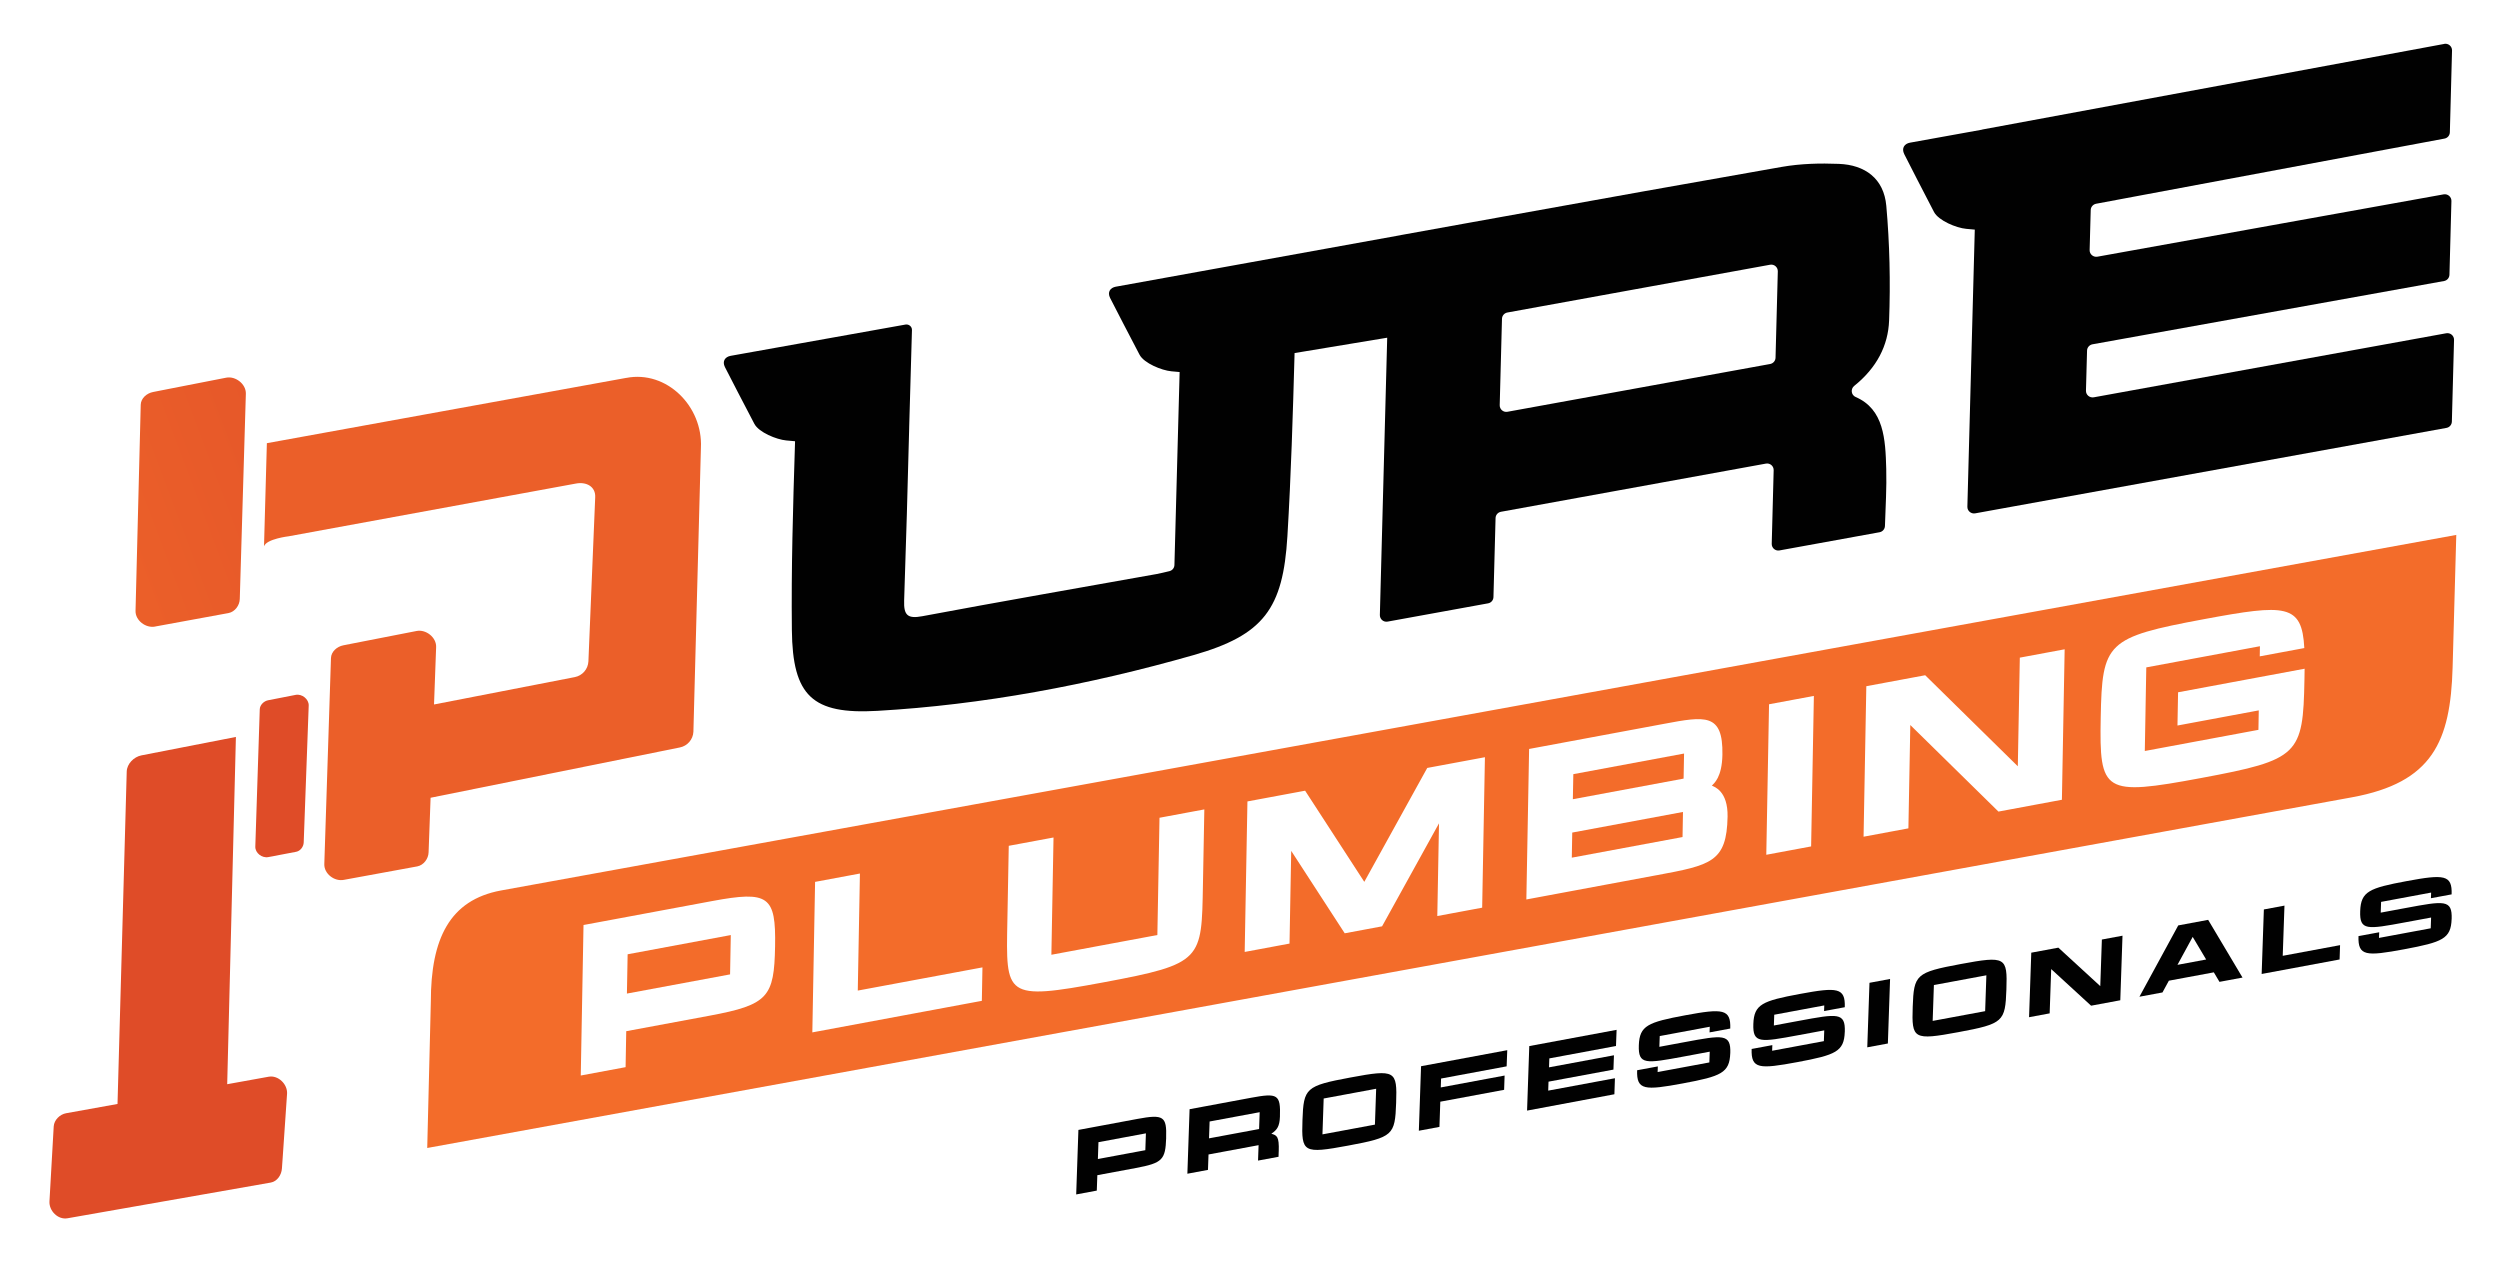
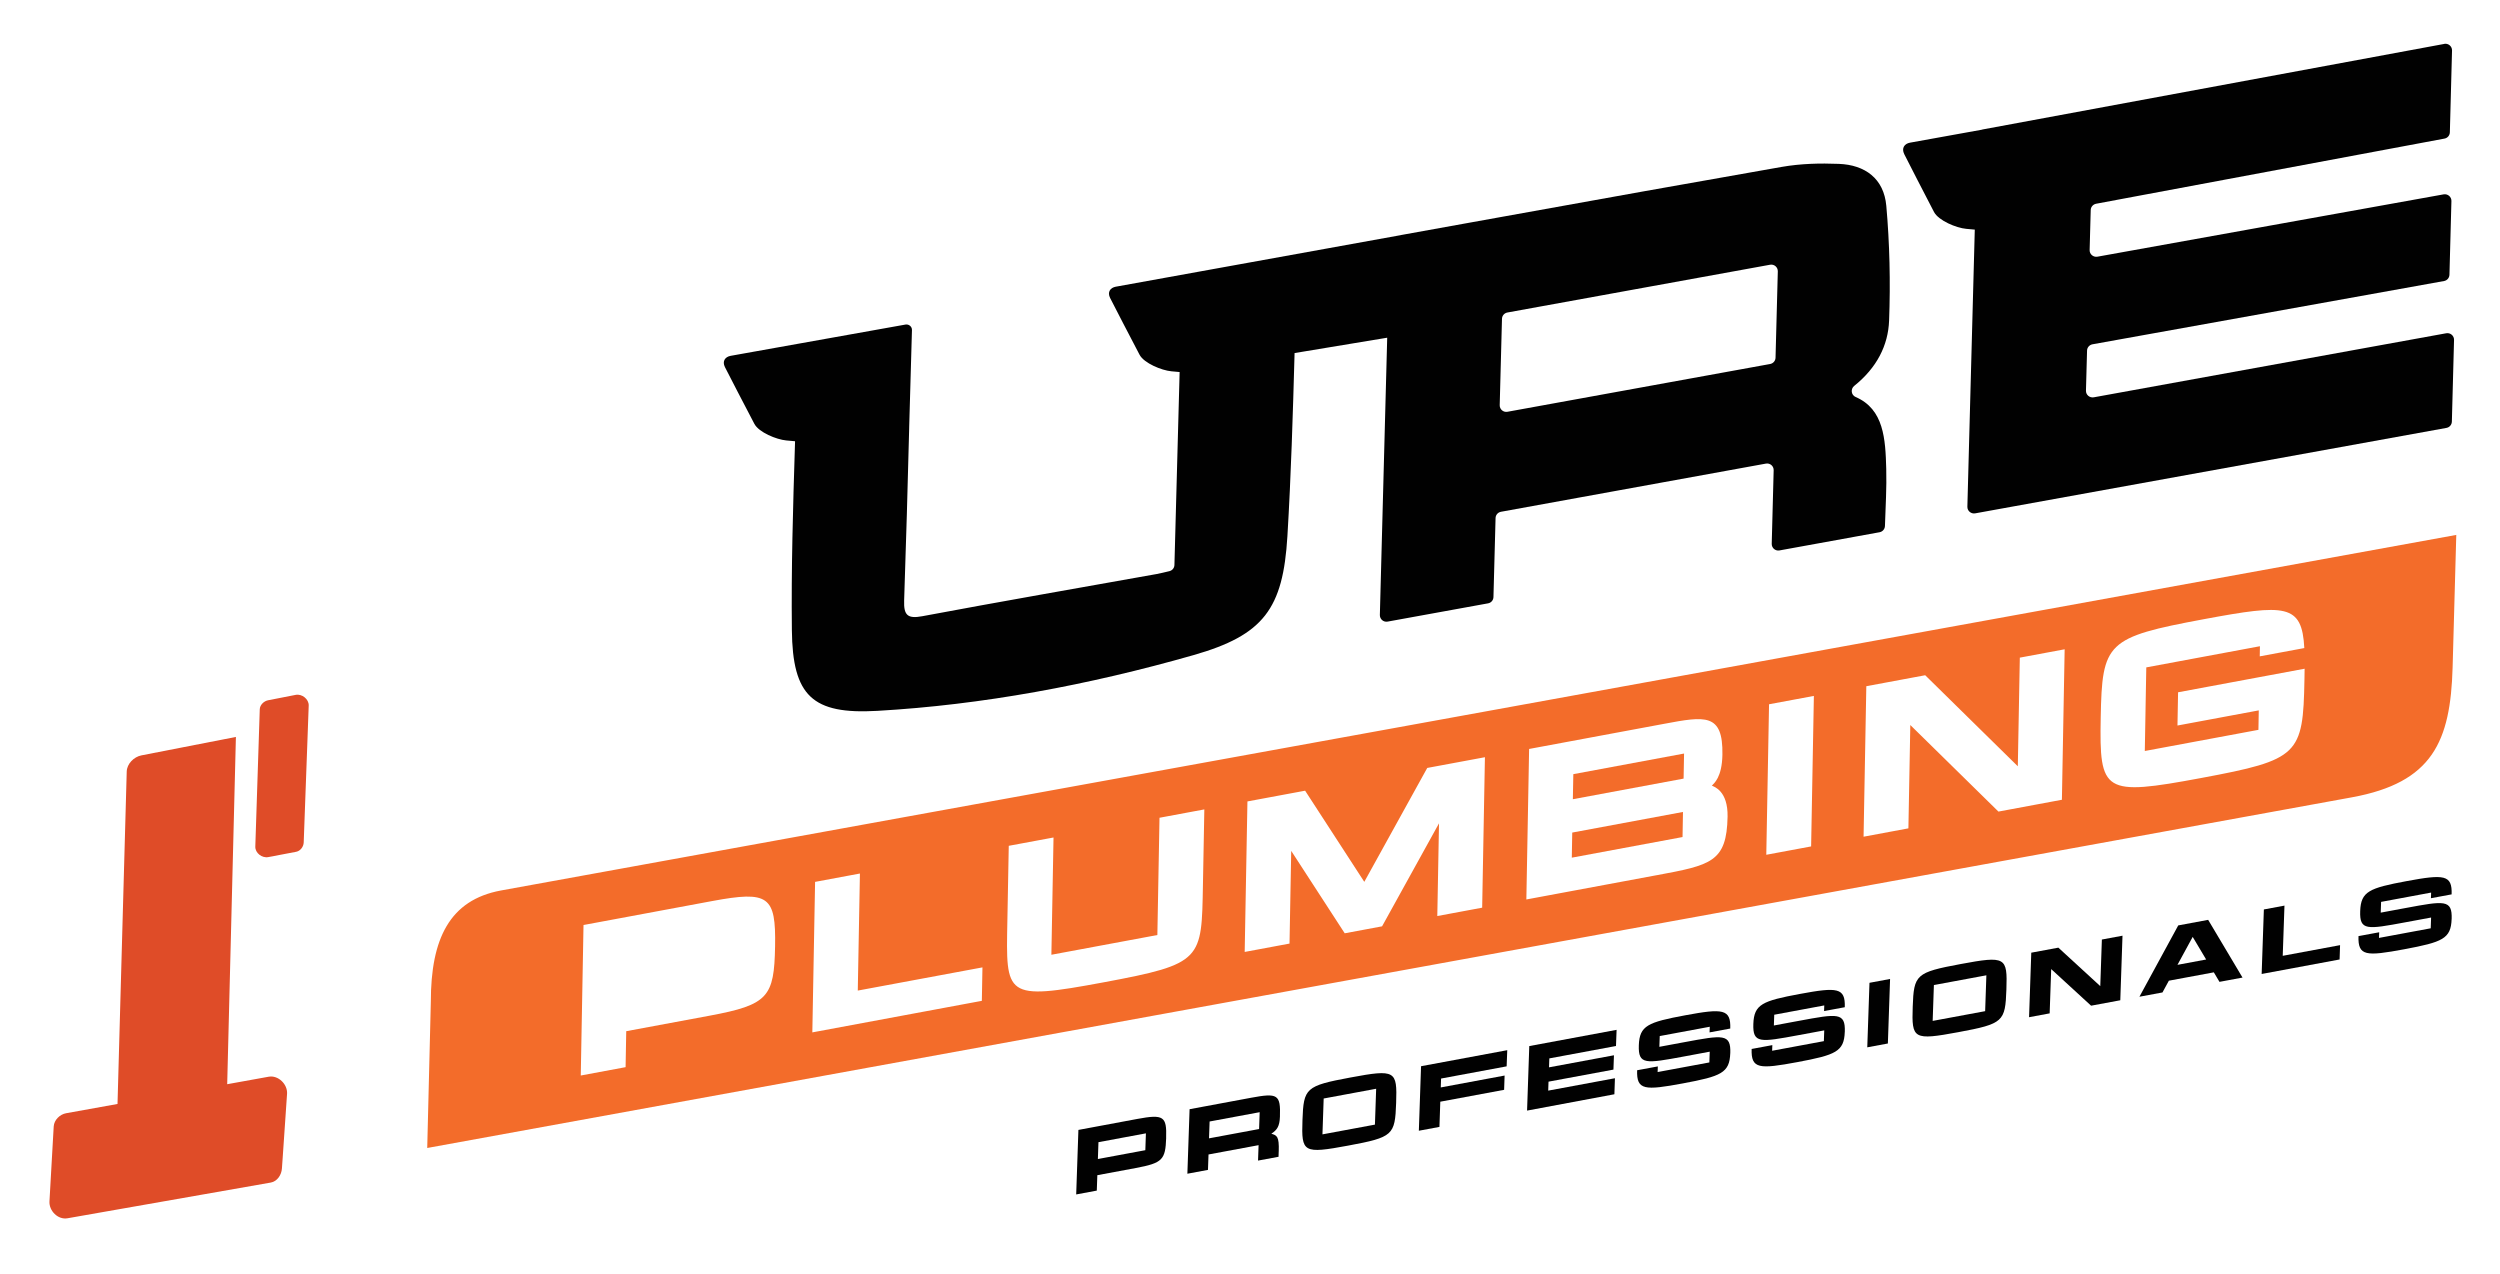
<svg xmlns="http://www.w3.org/2000/svg" width="100%" height="100%" viewBox="0 0 736 375" version="1.1" xml:space="preserve" style="fill-rule:evenodd;clip-rule:evenodd;stroke-linejoin:round;stroke-miterlimit:2;">
  <g id="Artboard1" transform="matrix(0.982,0,0,0.924,-50.067,-75.336)">
    <rect x="51.01" y="81.524" width="749.099" height="405.313" style="fill:none;" />
    <g transform="matrix(1.019,0,0,1.082,-0.95,-39.419)">
      <g>
        <path d="M770.08,124.72L634.3,149.9C634.19,149.92 634.08,149.95 633.98,149.99L612.89,153.8C611.3,154.09 610.32,155.38 611.21,157.18C611.21,157.18 618.48,171.45 619.96,174.2C621.3,176.75 626.54,178.91 629.43,179.17L631.96,179.4L629.78,261C629.75,262.22 630.86,263.17 632.08,262.95L770.72,237.79C771.63,237.63 772.29,236.86 772.32,235.94L772.96,211.87C772.99,210.65 771.88,209.7 770.66,209.92L666.97,228.78C665.75,229 664.64,228.06 664.67,226.83L664.99,215.02C665.01,214.11 665.68,213.34 666.59,213.17L770.01,194.54C770.92,194.38 771.58,193.61 771.61,192.69L772.19,170.97C772.22,169.75 771.11,168.8 769.89,169.02L668.05,187.37C666.83,187.59 665.72,186.65 665.75,185.42L666.07,173.63C666.09,172.72 666.76,171.95 667.67,171.78L770.13,152.6C771.04,152.44 771.7,151.67 771.73,150.75L772.37,126.65C772.4,125.43 771.29,124.48 770.07,124.7L770.08,124.72Z" style="fill:rgb(1,1,1);fill-rule:nonzero;" />
        <path d="M619.88,174.21C619.88,174.21 619.91,174.27 619.93,174.3C619.93,174.28 619.91,174.26 619.88,174.21Z" style="fill:rgb(1,1,1);fill-rule:nonzero;" />
        <path d="M619.87,174.19L619.87,174.21L619.87,174.19Z" style="fill:rgb(1,1,1);fill-rule:nonzero;" />
        <path d="M619.94,174.31C619.94,174.31 619.94,174.33 619.94,174.31Z" style="fill:rgb(1,1,1);fill-rule:nonzero;" />
-         <path d="M619.93,174.29L619.93,174.31L619.93,174.29Z" style="fill:rgb(1,1,1);fill-rule:nonzero;" />
      </g>
      <g>
-         <path d="M96.59,296.28L98.66,295.9L118.21,292.31C120.07,291.95 121.46,290.07 121.51,288.17L122,271.69L122.87,242.22L123.3,227.71C123.37,224.88 120.27,222.46 117.52,223L99.03,226.62L95.99,227.22C94.13,227.58 92.42,229.07 92.37,230.98L90.84,291.66C90.77,294.48 93.84,296.82 96.6,296.29L96.59,296.28Z" style="fill:url(#_Linear1);fill-rule:nonzero;" />
        <path d="M137.97,316.4L131.85,317.6L129.84,317.99C128.6,318.23 127.43,319.37 127.39,320.64L126.08,361.09C126.02,362.97 128.06,364.53 129.9,364.17L131.28,363.92L133.33,363.52L138.1,362.61C139.34,362.37 140.28,361.12 140.32,359.85L140.72,348.86L141.44,329.21L141.79,319.54C141.85,317.65 139.8,316.04 137.96,316.4L137.97,316.4Z" style="fill:url(#_Linear2);fill-rule:nonzero;" />
        <path d="M130.04,428.84L117.81,431.05L120.37,328.79L92.57,334.22C90.35,334.65 88.31,336.71 88.25,338.98L85.54,436.87L70.45,439.59C68.58,439.91 66.89,441.58 66.77,443.47L65.64,463.4L65.52,465.51C65.33,468.32 68.03,471.03 70.81,470.53L130.64,460.01C132.52,459.68 133.79,457.76 133.91,455.86L134.13,452.76L135.42,433.88C135.61,431.07 132.84,428.35 130.04,428.84Z" style="fill:url(#_Linear3);fill-rule:nonzero;" />
-         <path d="M235.21,223.06L129.48,242.29L128.64,272.66C129.35,270.47 135.86,269.71 135.86,269.71L220.39,254.18C223.46,253.58 226.23,255.06 226.08,258.2L224.08,306.54C223.97,308.82 222.31,310.74 220.08,311.17L178.66,319.23L178.75,316.81L179.28,302.3C179.37,299.47 176.29,297.05 173.53,297.59L155.02,301.21L151.98,301.81C150.12,302.17 148.4,303.66 148.34,305.57L146.38,366.25C146.29,369.07 149.35,371.41 152.1,370.88L154.17,370.5L173.74,366.91C175.6,366.55 177.01,364.67 177.06,362.77L177.65,346.7L250.97,331.89C253.2,331.46 254.86,329.54 254.97,327.27L257.18,243.63C257.79,231.46 247.12,220.75 235.21,223.07L235.21,223.06Z" style="fill:url(#_Linear4);fill-rule:nonzero;" />
      </g>
      <g>
        <path d="M606.75,206.21C607.18,194.82 606.91,183.47 605.93,172.41C605.22,164.35 599.67,160.34 591.97,160.04C586.46,159.82 580.77,159.95 575.12,160.94C548.1,165.67 521.07,170.54 494.05,175.42C467.03,180.3 492.86,175.63 492.86,175.63C482.99,177.41 473.12,179.2 463.25,180.98C463.17,180.99 463.08,181.02 463,181.04L379.23,196.21C377.66,196.5 376.68,197.76 377.57,199.53C377.57,199.53 384.76,213.54 386.23,216.24C387.55,218.74 392.74,220.86 395.6,221.12L398.02,221.34L396.49,278.18C396.46,279.04 395.86,279.77 395.02,279.97C393.55,280.32 392.38,280.61 391.21,280.83C368.25,284.94 345.29,288.93 322.32,293.24C318,294.05 316.82,292.98 316.97,288.61C317.56,271.71 318.01,254.83 318.45,237.95C318.45,237.78 318.45,237.61 318.46,237.43C318.47,236.96 318.49,236.49 318.5,236L319.27,208.97C319.3,207.96 318.37,207.18 317.36,207.36L265.91,216.57C264.34,216.86 263.36,218.12 264.25,219.89C264.25,219.89 271.44,233.9 272.91,236.6C274.23,239.1 279.42,241.22 282.28,241.48L284.79,241.71L284.83,241.71L284.87,241.72L284.87,242.04C284.86,242.35 284.85,242.66 284.84,242.97C284.27,261.14 283.74,279.31 283.94,297.31C284.14,316.73 289.97,322.21 309.09,321.11C339.9,319.34 371.08,313.56 402.09,304.7C422.74,298.8 428.45,291.05 429.73,269.68C430.81,251.65 431.34,233.7 431.84,215.75L459.09,211.23L456.93,292.88C456.9,294.1 458,295.05 459.2,294.83L488.77,289.45C489.67,289.29 490.33,288.52 490.35,287.6L490.97,264.34C490.99,263.43 491.65,262.66 492.55,262.49L570.52,248.3C571.72,248.08 572.82,249.02 572.79,250.25L572.22,271.92C572.19,273.14 573.29,274.09 574.49,273.87L603.95,268.51C604.84,268.35 605.5,267.58 605.53,266.67C605.72,260.91 606.06,255.33 605.91,249.86C605.68,241.06 605.22,232.28 596.91,228.69C595.57,228.11 595.36,226.32 596.5,225.41C603.14,220.08 606.48,213.48 606.75,206.19L606.75,206.21ZM573.34,217.12C573.32,218.03 572.66,218.8 571.76,218.97L494.46,233.04C493.26,233.26 492.16,232.32 492.19,231.09L492.86,205.66C492.88,204.75 493.54,203.98 494.44,203.81L571.74,189.74C572.94,189.52 574.04,190.46 574.01,191.69L573.34,217.12Z" style="fill:rgb(1,1,1);fill-rule:nonzero;" />
-         <path d="M272.95,236.67C272.98,236.73 273.03,236.81 272.95,236.67Z" style="fill:rgb(1,1,1);fill-rule:nonzero;" />
        <path d="M386.26,216.29C386.29,216.35 386.34,216.43 386.26,216.29Z" style="fill:rgb(1,1,1);fill-rule:nonzero;" />
      </g>
      <g>
        <path d="M513.71,347.13L546.29,341.06L546.43,333.68L513.85,339.75L513.71,347.13Z" style="fill:url(#_Linear5);fill-rule:nonzero;" />
        <path d="M198.32,374.01C183.25,376.82 177.72,388.21 177.72,406.75L176.66,449.83L742.92,346.57C766.64,342.23 771.91,330.15 772.54,308.34L773.62,269.3L198.32,374.01ZM279,390.47C278.73,405.34 277,407.65 259.8,410.86L235.21,415.44L235.02,426.03L221.83,428.49L222.64,384.17L233.49,382.15L260.42,377.13C277.14,374.01 279.27,375.61 279,390.48L279,390.47ZM339.83,406.5L289.96,415.79L290.77,371.47L303.96,369.01L303.33,403.48L340.01,396.65L339.83,406.5ZM404.88,372.29C404.47,394.45 404.93,395.59 375.71,401.04C346.43,406.5 346.93,405.17 347.34,383.01L347.75,360.85L360.92,358.4L360.29,392.93L391.47,387.12L392.1,352.59L405.29,350.13L404.88,372.29ZM487.02,379.07L473.83,381.53L474.33,354.23L457.58,384.56L446.59,386.61L430.85,362.34L430.35,389.64L417.16,392.1L417.97,347.78L421.03,347.21L434.94,344.62L452.35,371.46L470.87,337.92L484.78,335.33L487.84,334.76L487.03,379.08L487.02,379.07ZM538.38,369.5L500.03,376.65L500.84,332.33L540.55,324.93C552.6,322.68 557.93,321.69 557.71,334.02C557.59,340.74 555.24,342.43 554.61,343.14C555.28,343.44 559.37,344.68 559.23,352.27C558.98,365.66 554.33,366.53 538.37,369.51L538.38,369.5ZM583.81,361.03L570.62,363.49L571.43,319.17L584.62,316.71L583.81,361.03ZM657.59,347.29L638.92,350.77L612.99,325.28L612.43,355.71L599.24,358.17L600.05,313.85L617.37,310.62L644.62,337.43L645.21,305.44L658.4,302.98L657.59,347.3L657.59,347.29ZM728.95,311.91C728.54,334.07 727.38,335.51 698.58,340.88C669.78,346.25 668.6,345.24 669.01,323.08C669.42,300.92 670.7,299.46 699.44,294.1C723.45,289.63 728.23,289.59 728.91,302.62L715.8,305.06L715.85,302.08L682.42,308.31L682.21,319.93C682.21,320.16 682.21,320.39 682.2,320.62C682.2,320.85 682.2,321.07 682.19,321.29L681.98,332.93L715.41,326.7L715.51,320.97L691.59,325.43L691.77,315.64L729,308.7C729,309.71 728.97,310.78 728.95,311.9L728.95,311.91Z" style="fill:url(#_Linear6);fill-rule:nonzero;" />
-         <path d="M235.41,404.36L265.76,398.71L265.97,387.13L235.62,392.79L235.41,404.36Z" style="fill:url(#_Linear7);fill-rule:nonzero;" />
        <path d="M513.4,364.34L545.98,358.27L546.11,350.88L513.53,356.95L513.4,364.34Z" style="fill:url(#_Linear8);fill-rule:nonzero;" />
      </g>
    </g>
    <g transform="matrix(1.019,0,0,1.082,-0.95,-39.419)">
      <path d="M394.06,446.88C393.84,453.25 393.03,454.26 385.12,455.73L373.81,457.84L373.65,462.38L367.59,463.51L368.24,444.51L373.23,443.58L385.61,441.27C393.3,439.84 394.27,440.51 394.05,446.89L394.06,446.88ZM388.1,445.52L374.14,448.12L373.97,453.08L387.93,450.48L388.1,445.52Z" style="fill:rgb(1,1,1);fill-rule:nonzero;" />
      <path d="M427.17,450.84L427.12,452.42L421.09,453.54L421.25,449L406.52,451.74L406.36,456.28L400.3,457.41L400.95,438.41L419.1,435.03C426.86,433.59 427.76,434.06 427.53,440.65C427.43,443.46 426.67,444.54 425,445.63C426.62,446.12 427.33,446.35 427.18,450.84L427.17,450.84ZM421.57,439.29L406.84,442.03L406.67,446.99L421.4,444.25L421.57,439.29Z" style="fill:rgb(1,1,1);fill-rule:nonzero;" />
      <path d="M461.72,436.54C461.39,446.04 460.85,446.67 447.61,449.13C434.37,451.59 433.83,451.17 434.16,441.67C434.49,432.17 435.08,431.53 448.3,429.07C461.52,426.61 462.05,427.03 461.72,436.54ZM455.84,432.39L440.4,435.26L440.04,445.82L455.48,442.95L455.84,432.39Z" style="fill:rgb(1,1,1);fill-rule:nonzero;" />
      <path d="M474.94,429.37L474.85,432L493.63,428.5L493.49,432.7L474.71,436.2L474.46,443.62L468.4,444.75L469.05,425.75L494.41,421.03L494.23,425.79L474.95,429.38L474.94,429.37Z" style="fill:rgb(1,1,1);fill-rule:nonzero;" />
      <path d="M506.46,432.94L526.09,429.29L525.93,434.01L500.24,438.82L500.89,419.82L526.58,415.04L526.4,419.8L506.79,423.45L506.7,426.08L525.8,422.53L525.65,426.75L506.55,430.3L506.46,432.94Z" style="fill:rgb(1,1,1);fill-rule:nonzero;" />
      <path d="M560.02,421.92C559.82,427.73 557.32,428.72 546.09,430.81C534.87,432.9 532.42,432.87 532.62,426.94L538.71,425.81L538.65,427.47L553.87,424.64L553.98,421.47L546.38,422.89C535.13,424.98 532.92,425.39 533.12,419.59C533.32,413.78 535.8,412.8 546.81,410.75C557.83,408.7 560.22,408.88 560.02,414.66L553.93,415.79L553.99,414.13L539.27,416.87L539.16,420.04L545.33,418.89C545.71,418.82 546.11,418.75 546.53,418.67C557.9,416.55 560.23,416.12 560.03,421.93L560.02,421.92Z" style="fill:rgb(1,1,1);fill-rule:nonzero;" />
      <path d="M593.71,415.65C593.51,421.46 591.01,422.44 579.78,424.54C568.56,426.63 566.11,426.6 566.31,420.67L572.4,419.54L572.34,421.2L587.56,418.37L587.67,415.2L580.07,416.61C568.82,418.7 566.61,419.11 566.81,413.31C567.01,407.5 569.49,406.52 580.5,404.47C591.52,402.42 593.91,402.6 593.71,408.38L587.62,409.51L587.68,407.85L572.96,410.59L572.85,413.76L579.02,412.61C579.4,412.54 579.8,412.46 580.22,412.39C591.59,410.27 593.92,409.84 593.72,415.65L593.71,415.65Z" style="fill:rgb(1,1,1);fill-rule:nonzero;" />
      <path d="M607.04,400.06L606.39,419.06L600.33,420.19L600.98,401.19L607.04,400.06Z" style="fill:rgb(1,1,1);fill-rule:nonzero;" />
      <path d="M641.26,403.13C640.93,412.63 640.39,413.26 627.15,415.72C613.9,418.18 613.37,417.76 613.7,408.26C614.03,398.76 614.62,398.12 627.84,395.66C641.06,393.2 641.59,393.62 641.26,403.13ZM635.37,398.98L619.93,401.85L619.57,412.41L635.01,409.54L635.37,398.98Z" style="fill:rgb(1,1,1);fill-rule:nonzero;" />
      <path d="M675.42,387.33L674.77,406.33L666.18,407.93L654.44,397.15L653.99,410.19L647.93,411.32L648.58,392.32L656.55,390.84L668.88,402.17L669.35,388.45L675.41,387.32L675.42,387.33Z" style="fill:rgb(1,1,1);fill-rule:nonzero;" />
      <path d="M702.28,398.11L689.06,400.57L687.18,404.03L680.4,405.29L691.82,384.29L700.62,382.65L710.73,399.65L703.95,400.91L702.29,398.11L702.28,398.11ZM700.03,394.33L696.07,387.67L691.59,395.9L700.03,394.33Z" style="fill:rgb(1,1,1);fill-rule:nonzero;" />
      <path d="M739.43,390.1L739.29,394.32L716.36,398.59L717.01,379.59L723.07,378.46L722.56,393.24L739.43,390.1Z" style="fill:rgb(1,1,1);fill-rule:nonzero;" />
      <path d="M772.25,382.42C772.05,388.23 769.55,389.21 758.32,391.31C747.1,393.4 744.65,393.37 744.85,387.44L750.94,386.31L750.88,387.97L766.1,385.14L766.21,381.97L758.61,383.38C747.36,385.47 745.15,385.88 745.35,380.08C745.55,374.27 748.03,373.29 759.04,371.24C770.06,369.19 772.45,369.37 772.25,375.15L766.16,376.28L766.22,374.62L751.5,377.36L751.39,380.53L757.56,379.38C757.94,379.31 758.34,379.24 758.76,379.16C770.13,377.04 772.46,376.61 772.26,382.42L772.25,382.42Z" style="fill:rgb(1,1,1);fill-rule:nonzero;" />
    </g>
  </g>
  <defs>
    <linearGradient id="_Linear1" x1="0" y1="0" x2="1" y2="0" gradientUnits="userSpaceOnUse" gradientTransform="matrix(220.1,-82.6,82.6,220.1,-4.19,301.52)">
      <stop offset="0" style="stop-color:rgb(243,108,42);stop-opacity:1" />
      <stop offset="1" style="stop-color:rgb(223,76,40);stop-opacity:1" />
    </linearGradient>
    <linearGradient id="_Linear2" x1="0" y1="0" x2="1" y2="0" gradientUnits="userSpaceOnUse" gradientTransform="matrix(3165.14,-3619.18,3619.18,3165.14,1099.94,17900.5)">
      <stop offset="0" style="stop-color:rgb(243,108,42);stop-opacity:1" />
      <stop offset="1" style="stop-color:rgb(223,76,40);stop-opacity:1" />
    </linearGradient>
    <linearGradient id="_Linear3" x1="0" y1="0" x2="1" y2="0" gradientUnits="userSpaceOnUse" gradientTransform="matrix(14766.1,-11239.1,11239.1,14766.1,4652.88,59085)">
      <stop offset="0" style="stop-color:rgb(243,108,42);stop-opacity:1" />
      <stop offset="1" style="stop-color:rgb(223,76,40);stop-opacity:1" />
    </linearGradient>
    <linearGradient id="_Linear4" x1="0" y1="0" x2="1" y2="0" gradientUnits="userSpaceOnUse" gradientTransform="matrix(33360,-14432.1,14432.1,33360,6015.63,51253.8)">
      <stop offset="0" style="stop-color:rgb(243,108,42);stop-opacity:1" />
      <stop offset="1" style="stop-color:rgb(223,76,40);stop-opacity:1" />
    </linearGradient>
    <linearGradient id="_Linear5" x1="0" y1="0" x2="1" y2="0" gradientUnits="userSpaceOnUse" gradientTransform="matrix(13838.3,-2134.92,2134.92,13838.3,9733.88,6165.47)">
      <stop offset="0" style="stop-color:rgb(243,108,42);stop-opacity:1" />
      <stop offset="1" style="stop-color:rgb(223,76,40);stop-opacity:1" />
    </linearGradient>
    <linearGradient id="_Linear6" x1="0" y1="0" x2="1" y2="0" gradientUnits="userSpaceOnUse" gradientTransform="matrix(256711,-29135.7,29135.7,256711,165738,78458.6)">
      <stop offset="0" style="stop-color:rgb(243,108,42);stop-opacity:1" />
      <stop offset="1" style="stop-color:rgb(223,76,40);stop-opacity:1" />
    </linearGradient>
    <linearGradient id="_Linear7" x1="0" y1="0" x2="1" y2="0" gradientUnits="userSpaceOnUse" gradientTransform="matrix(12656.4,-2678.06,2678.06,12656.4,8076.8,7167.65)">
      <stop offset="0" style="stop-color:rgb(243,108,42);stop-opacity:1" />
      <stop offset="1" style="stop-color:rgb(223,76,40);stop-opacity:1" />
    </linearGradient>
    <linearGradient id="_Linear8" x1="0" y1="0" x2="1" y2="0" gradientUnits="userSpaceOnUse" gradientTransform="matrix(13834.4,-2136.51,2136.51,13834.4,9997.99,6375.71)">
      <stop offset="0" style="stop-color:rgb(243,108,42);stop-opacity:1" />
      <stop offset="1" style="stop-color:rgb(223,76,40);stop-opacity:1" />
    </linearGradient>
  </defs>
</svg>